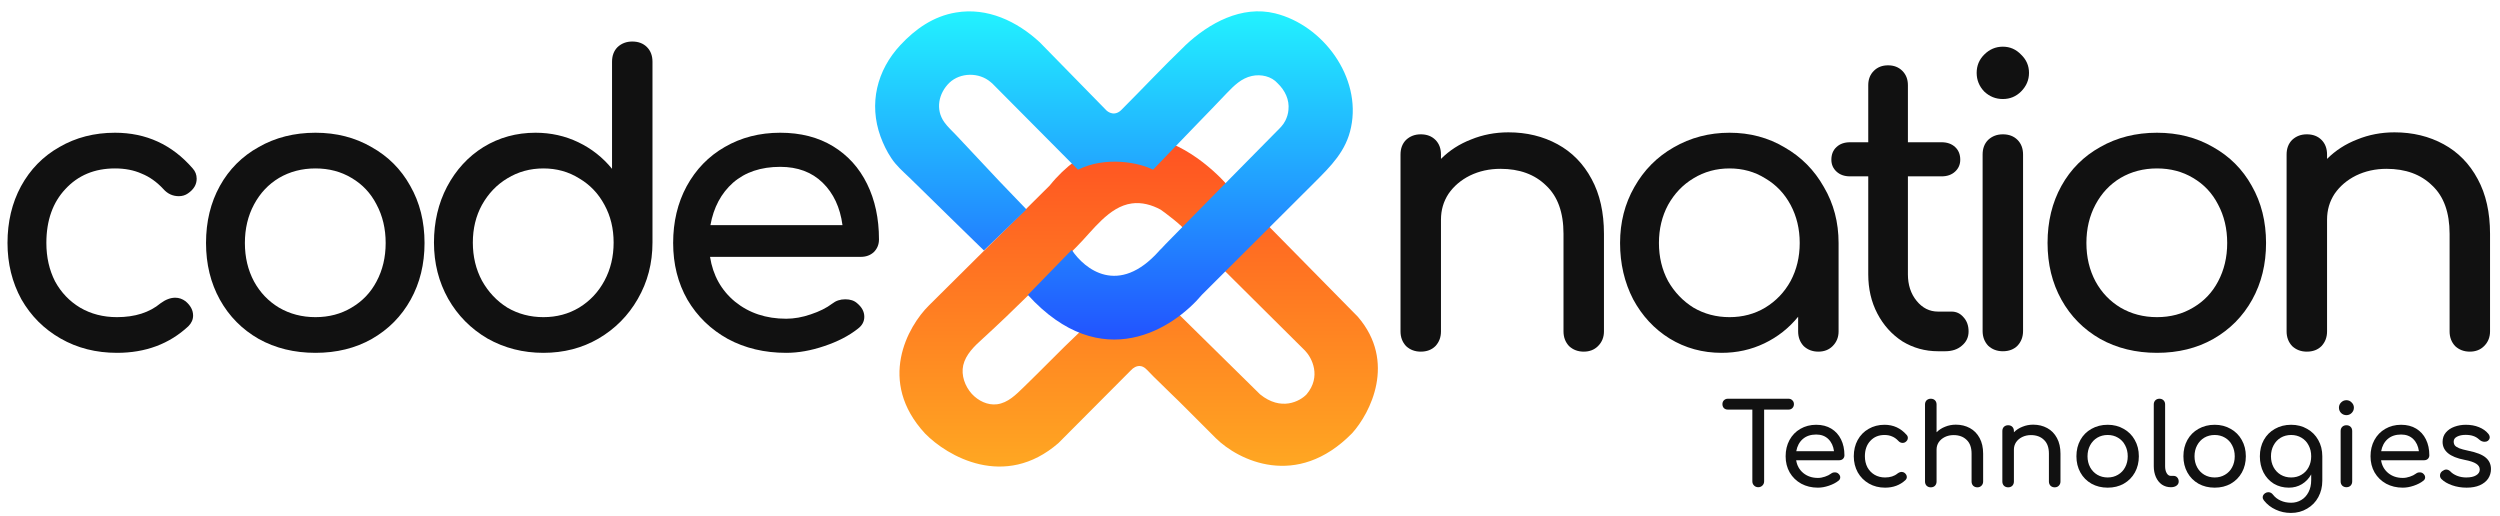
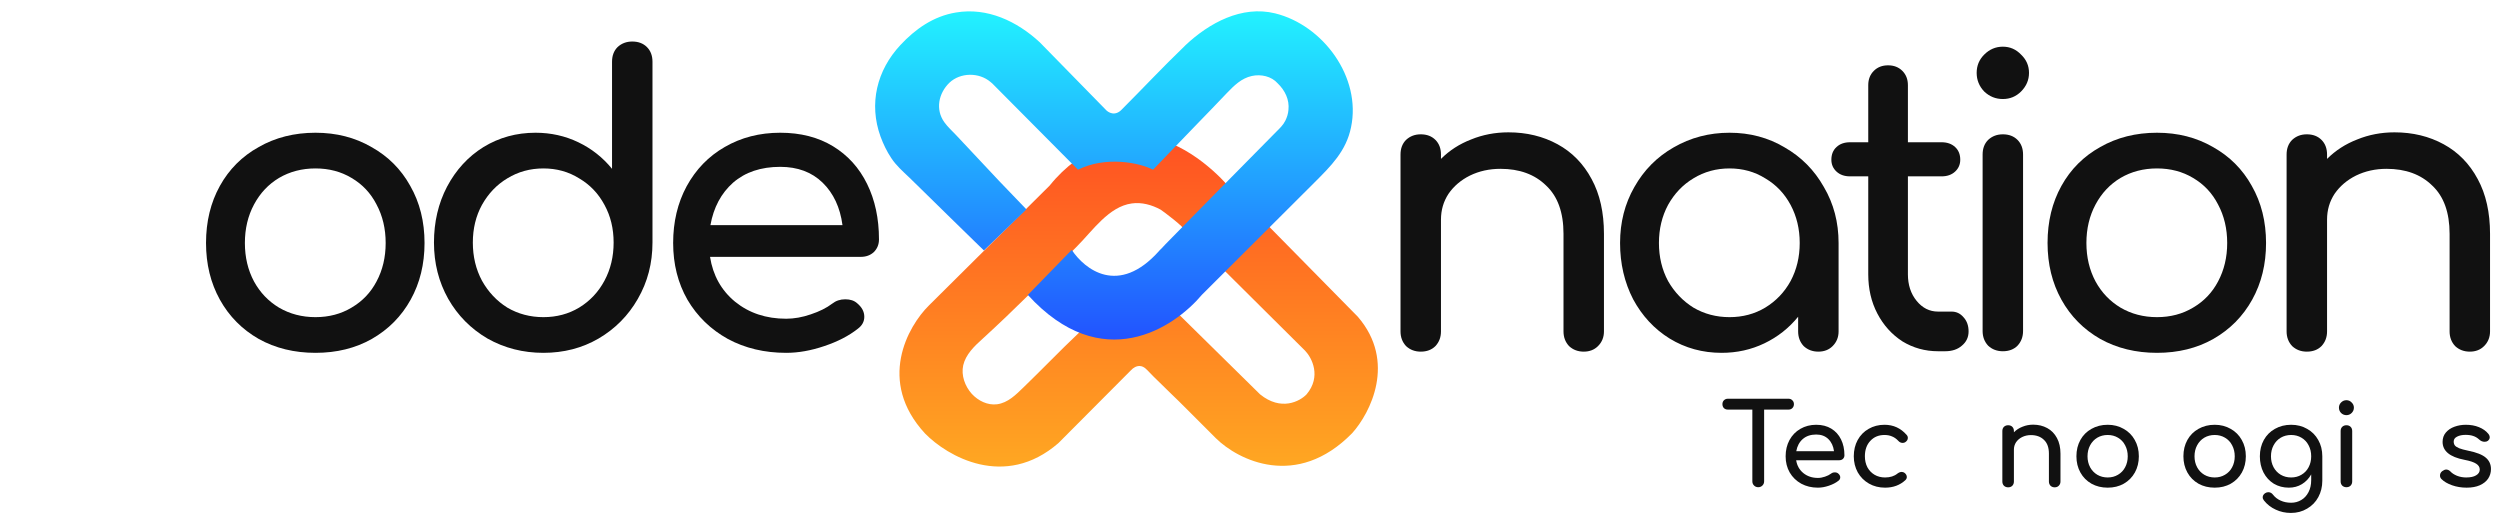
<svg xmlns="http://www.w3.org/2000/svg" width="247" height="51" viewBox="0 0 247 51" fill="none">
-   <path d="M11.36 13.114C14.442 13.114 17.002 14.29 19.039 16.641C19.3 16.928 19.431 17.268 19.431 17.659C19.431 18.234 19.143 18.717 18.569 19.109C18.308 19.292 18.007 19.383 17.668 19.383C17.067 19.383 16.558 19.148 16.14 18.678C15.487 17.973 14.768 17.463 13.985 17.15C13.227 16.811 12.352 16.641 11.36 16.641C9.348 16.641 7.716 17.32 6.462 18.678C5.208 20.01 4.581 21.787 4.581 24.007C4.581 25.417 4.869 26.684 5.443 27.807C6.044 28.904 6.867 29.766 7.912 30.393C8.983 31.02 10.197 31.334 11.555 31.334C13.332 31.334 14.768 30.877 15.865 29.962C16.362 29.597 16.845 29.414 17.315 29.414C17.681 29.414 18.02 29.531 18.334 29.766C18.83 30.184 19.078 30.654 19.078 31.177C19.078 31.569 18.922 31.921 18.608 32.235C16.727 33.985 14.377 34.86 11.555 34.86C9.492 34.86 7.637 34.39 5.992 33.449C4.346 32.509 3.053 31.216 2.113 29.57C1.199 27.899 0.741 26.044 0.741 24.007C0.741 21.917 1.186 20.049 2.074 18.404C2.988 16.732 4.255 15.439 5.874 14.525C7.494 13.585 9.322 13.114 11.36 13.114Z" fill="#111111" />
  <path d="M31.169 13.114C33.233 13.114 35.074 13.585 36.694 14.525C38.339 15.439 39.619 16.719 40.533 18.365C41.474 20.01 41.944 21.891 41.944 24.007C41.944 26.096 41.487 27.964 40.572 29.61C39.658 31.255 38.378 32.548 36.733 33.489C35.113 34.403 33.259 34.86 31.169 34.86C29.079 34.86 27.212 34.403 25.566 33.489C23.92 32.548 22.64 31.255 21.726 29.61C20.812 27.964 20.355 26.096 20.355 24.007C20.355 21.891 20.812 20.01 21.726 18.365C22.64 16.719 23.92 15.439 25.566 14.525C27.212 13.585 29.079 13.114 31.169 13.114ZM31.169 16.641C29.837 16.641 28.635 16.954 27.564 17.581C26.519 18.208 25.697 19.083 25.096 20.206C24.495 21.329 24.195 22.596 24.195 24.007C24.195 25.417 24.495 26.684 25.096 27.807C25.697 28.904 26.519 29.766 27.564 30.393C28.635 31.02 29.837 31.334 31.169 31.334C32.501 31.334 33.69 31.02 34.734 30.393C35.805 29.766 36.628 28.904 37.203 27.807C37.804 26.684 38.104 25.417 38.104 24.007C38.104 22.596 37.804 21.329 37.203 20.206C36.628 19.083 35.805 18.208 34.734 17.581C33.69 16.954 32.501 16.641 31.169 16.641Z" fill="#111111" />
  <path d="M62.467 4.103C63.068 4.103 63.551 4.286 63.917 4.651C64.282 5.017 64.465 5.5 64.465 6.101V23.968C64.465 26.005 63.982 27.86 63.016 29.531C62.075 31.177 60.782 32.483 59.137 33.449C57.517 34.39 55.702 34.86 53.69 34.86C51.679 34.86 49.838 34.39 48.166 33.449C46.52 32.483 45.227 31.177 44.287 29.531C43.347 27.86 42.876 26.005 42.876 23.968C42.876 21.93 43.307 20.089 44.169 18.443C45.057 16.771 46.259 15.465 47.774 14.525C49.315 13.585 51.026 13.114 52.907 13.114C54.422 13.114 55.832 13.428 57.138 14.055C58.444 14.682 59.554 15.557 60.469 16.68V6.101C60.469 5.5 60.652 5.017 61.017 4.651C61.409 4.286 61.892 4.103 62.467 4.103ZM53.69 31.334C54.996 31.334 56.172 31.02 57.217 30.393C58.288 29.74 59.123 28.852 59.724 27.729C60.325 26.606 60.626 25.352 60.626 23.968C60.626 22.583 60.325 21.343 59.724 20.245C59.123 19.122 58.288 18.247 57.217 17.62C56.172 16.967 54.996 16.641 53.69 16.641C52.384 16.641 51.196 16.967 50.125 17.62C49.08 18.247 48.244 19.122 47.617 20.245C47.017 21.343 46.716 22.583 46.716 23.968C46.716 25.352 47.017 26.606 47.617 27.729C48.244 28.852 49.08 29.74 50.125 30.393C51.196 31.02 52.384 31.334 53.69 31.334Z" fill="#111111" />
  <path d="M86.843 23.654C86.843 24.15 86.673 24.568 86.333 24.908C85.994 25.221 85.563 25.378 85.04 25.378H70.151C70.439 27.207 71.261 28.682 72.62 29.806C74.004 30.929 75.689 31.49 77.674 31.49C78.458 31.49 79.267 31.347 80.103 31.059C80.965 30.772 81.671 30.419 82.219 30.002C82.585 29.714 83.016 29.57 83.512 29.57C84.008 29.57 84.4 29.701 84.688 29.962C85.158 30.354 85.393 30.798 85.393 31.294C85.393 31.765 85.184 32.156 84.766 32.47C83.878 33.175 82.768 33.75 81.436 34.194C80.129 34.638 78.876 34.86 77.674 34.86C75.532 34.86 73.612 34.403 71.915 33.489C70.217 32.548 68.885 31.255 67.918 29.61C66.978 27.964 66.507 26.096 66.507 24.007C66.507 21.917 66.952 20.049 67.84 18.404C68.754 16.732 70.008 15.439 71.601 14.525C73.221 13.585 75.049 13.114 77.086 13.114C79.098 13.114 80.835 13.559 82.297 14.447C83.76 15.335 84.883 16.575 85.667 18.169C86.451 19.762 86.843 21.591 86.843 23.654ZM77.086 16.484C75.18 16.484 73.625 17.006 72.424 18.051C71.248 19.096 70.504 20.494 70.191 22.244H83.238C83.003 20.494 82.35 19.096 81.279 18.051C80.208 17.006 78.81 16.484 77.086 16.484Z" fill="#111111" />
  <path d="M149.028 13.075C150.831 13.075 152.45 13.467 153.887 14.251C155.323 15.034 156.447 16.184 157.256 17.699C158.066 19.188 158.471 20.99 158.471 23.106V32.744C158.471 33.319 158.275 33.802 157.883 34.194C157.518 34.559 157.047 34.742 156.473 34.742C155.898 34.742 155.415 34.559 155.023 34.194C154.657 33.802 154.474 33.319 154.474 32.744V23.106C154.474 20.99 153.9 19.396 152.75 18.326C151.627 17.228 150.125 16.68 148.245 16.68C147.148 16.68 146.142 16.902 145.228 17.346C144.34 17.79 143.634 18.391 143.112 19.148C142.616 19.906 142.368 20.755 142.368 21.695V32.744C142.368 33.319 142.185 33.802 141.819 34.194C141.453 34.559 140.97 34.742 140.369 34.742C139.795 34.742 139.311 34.559 138.92 34.194C138.554 33.802 138.371 33.319 138.371 32.744V15.269C138.371 14.669 138.554 14.185 138.92 13.82C139.311 13.454 139.795 13.271 140.369 13.271C140.97 13.271 141.453 13.454 141.819 13.82C142.185 14.185 142.368 14.669 142.368 15.269V15.7C143.203 14.864 144.196 14.225 145.345 13.78C146.495 13.31 147.722 13.075 149.028 13.075Z" fill="#111111" />
  <path d="M170.877 13.114C172.889 13.114 174.704 13.598 176.323 14.564C177.969 15.505 179.262 16.811 180.202 18.482C181.169 20.128 181.652 21.969 181.652 24.007V32.744C181.652 33.319 181.456 33.802 181.064 34.194C180.699 34.559 180.228 34.742 179.654 34.742C179.079 34.742 178.596 34.559 178.204 34.194C177.838 33.802 177.656 33.319 177.656 32.744V31.294C176.741 32.418 175.631 33.293 174.325 33.92C173.019 34.547 171.609 34.86 170.094 34.86C168.213 34.86 166.502 34.39 164.961 33.449C163.446 32.509 162.244 31.216 161.356 29.57C160.494 27.899 160.063 26.044 160.063 24.007C160.063 21.969 160.533 20.128 161.474 18.482C162.414 16.811 163.707 15.505 165.353 14.564C167.024 13.598 168.866 13.114 170.877 13.114ZM170.877 31.334C172.183 31.334 173.359 31.02 174.404 30.393C175.474 29.74 176.31 28.865 176.911 27.768C177.512 26.645 177.812 25.391 177.812 24.007C177.812 22.622 177.512 21.369 176.911 20.245C176.31 19.122 175.474 18.247 174.404 17.62C173.359 16.967 172.183 16.641 170.877 16.641C169.571 16.641 168.383 16.967 167.312 17.62C166.267 18.247 165.431 19.122 164.804 20.245C164.203 21.369 163.903 22.622 163.903 24.007C163.903 25.391 164.203 26.645 164.804 27.768C165.431 28.865 166.267 29.74 167.312 30.393C168.383 31.02 169.571 31.334 170.877 31.334Z" fill="#111111" />
  <path d="M192.811 30.785C193.281 30.785 193.673 30.968 193.986 31.334C194.326 31.699 194.496 32.169 194.496 32.744C194.496 33.319 194.274 33.789 193.83 34.155C193.412 34.52 192.863 34.703 192.184 34.703H191.479C190.199 34.703 189.023 34.377 187.953 33.724C186.908 33.044 186.085 32.13 185.484 30.981C184.883 29.832 184.583 28.539 184.583 27.102V17.424H182.781C182.232 17.424 181.788 17.268 181.448 16.954C181.109 16.641 180.939 16.249 180.939 15.779C180.939 15.256 181.109 14.838 181.448 14.525C181.788 14.211 182.232 14.055 182.781 14.055H184.583V8.413C184.583 7.838 184.766 7.368 185.132 7.002C185.497 6.636 185.967 6.454 186.542 6.454C187.117 6.454 187.587 6.636 187.953 7.002C188.318 7.368 188.501 7.838 188.501 8.413V14.055H191.831C192.38 14.055 192.824 14.211 193.164 14.525C193.503 14.838 193.673 15.256 193.673 15.779C193.673 16.249 193.503 16.641 193.164 16.954C192.824 17.268 192.38 17.424 191.831 17.424H188.501V27.102C188.501 28.147 188.788 29.022 189.363 29.727C189.938 30.433 190.643 30.785 191.479 30.785H192.811Z" fill="#111111" />
  <path d="M195.882 15.269C195.882 14.669 196.064 14.185 196.43 13.82C196.822 13.454 197.305 13.271 197.88 13.271C198.481 13.271 198.964 13.454 199.329 13.82C199.695 14.185 199.878 14.669 199.878 15.269V32.705C199.878 33.28 199.695 33.763 199.329 34.155C198.964 34.52 198.481 34.703 197.88 34.703C197.305 34.703 196.822 34.52 196.43 34.155C196.064 33.763 195.882 33.28 195.882 32.705V15.269ZM197.88 4.612C198.585 4.612 199.186 4.873 199.682 5.396C200.204 5.892 200.466 6.493 200.466 7.198C200.466 7.903 200.204 8.517 199.682 9.04C199.186 9.536 198.585 9.784 197.88 9.784C197.174 9.784 196.561 9.536 196.038 9.04C195.542 8.517 195.294 7.903 195.294 7.198C195.294 6.493 195.542 5.892 196.038 5.396C196.561 4.873 197.174 4.612 197.88 4.612Z" fill="#111111" />
  <path d="M213.112 13.114C215.175 13.114 217.017 13.585 218.636 14.525C220.282 15.439 221.562 16.719 222.476 18.365C223.416 20.01 223.886 21.891 223.886 24.007C223.886 26.096 223.429 27.964 222.515 29.61C221.601 31.255 220.321 32.548 218.675 33.489C217.056 34.403 215.201 34.86 213.112 34.86C211.022 34.86 209.154 34.403 207.509 33.489C205.863 32.548 204.583 31.255 203.669 29.61C202.755 27.964 202.298 26.096 202.298 24.007C202.298 21.891 202.755 20.01 203.669 18.365C204.583 16.719 205.863 15.439 207.509 14.525C209.154 13.585 211.022 13.114 213.112 13.114ZM213.112 16.641C211.78 16.641 210.578 16.954 209.507 17.581C208.462 18.208 207.639 19.083 207.039 20.206C206.438 21.329 206.137 22.596 206.137 24.007C206.137 25.417 206.438 26.684 207.039 27.807C207.639 28.904 208.462 29.766 209.507 30.393C210.578 31.02 211.78 31.334 213.112 31.334C214.444 31.334 215.632 31.02 216.677 30.393C217.748 29.766 218.571 28.904 219.146 27.807C219.746 26.684 220.047 25.417 220.047 24.007C220.047 22.596 219.746 21.329 219.146 20.206C218.571 19.083 217.748 18.208 216.677 17.581C215.632 16.954 214.444 16.641 213.112 16.641Z" fill="#111111" />
  <path d="M236.574 13.075C238.376 13.075 239.995 13.467 241.432 14.251C242.869 15.034 243.992 16.184 244.802 17.699C245.611 19.188 246.016 20.99 246.016 23.106V32.744C246.016 33.319 245.82 33.802 245.428 34.194C245.063 34.559 244.593 34.742 244.018 34.742C243.443 34.742 242.96 34.559 242.568 34.194C242.203 33.802 242.02 33.319 242.02 32.744V23.106C242.02 20.99 241.445 19.396 240.296 18.326C239.173 17.228 237.671 16.68 235.79 16.68C234.693 16.68 233.687 16.902 232.773 17.346C231.885 17.79 231.18 18.391 230.657 19.148C230.161 19.906 229.913 20.755 229.913 21.695V32.744C229.913 33.319 229.73 33.802 229.364 34.194C228.998 34.559 228.515 34.742 227.914 34.742C227.34 34.742 226.857 34.559 226.465 34.194C226.099 33.802 225.916 33.319 225.916 32.744V15.269C225.916 14.669 226.099 14.185 226.465 13.82C226.857 13.454 227.34 13.271 227.914 13.271C228.515 13.271 228.998 13.454 229.364 13.82C229.73 14.185 229.913 14.669 229.913 15.269V15.7C230.749 14.864 231.741 14.225 232.89 13.78C234.04 13.31 235.267 13.075 236.574 13.075Z" fill="#111111" />
  <path d="M176.703 39.394C176.859 39.394 176.986 39.446 177.083 39.55C177.188 39.648 177.24 39.774 177.24 39.931C177.24 40.088 177.188 40.218 177.083 40.323C176.986 40.42 176.859 40.468 176.703 40.468H174.296V47.555C174.296 47.719 174.24 47.857 174.128 47.969C174.016 48.081 173.878 48.137 173.714 48.137C173.549 48.137 173.411 48.081 173.299 47.969C173.187 47.857 173.132 47.719 173.132 47.555V40.468H170.713C170.557 40.468 170.426 40.42 170.322 40.323C170.225 40.218 170.176 40.088 170.176 39.931C170.176 39.774 170.225 39.648 170.322 39.55C170.426 39.446 170.557 39.394 170.713 39.394H176.703Z" fill="#111111" />
  <path d="M182.23 44.98C182.23 45.122 182.181 45.241 182.084 45.338C181.987 45.428 181.864 45.472 181.715 45.472H177.461C177.543 45.995 177.778 46.416 178.166 46.737C178.562 47.058 179.043 47.219 179.61 47.219C179.834 47.219 180.066 47.178 180.304 47.096C180.551 47.014 180.752 46.913 180.909 46.793C181.013 46.711 181.136 46.67 181.278 46.67C181.42 46.67 181.532 46.708 181.614 46.782C181.748 46.894 181.816 47.021 181.816 47.163C181.816 47.297 181.756 47.409 181.637 47.499C181.383 47.7 181.066 47.864 180.685 47.991C180.312 48.118 179.954 48.181 179.61 48.181C178.998 48.181 178.45 48.051 177.965 47.79C177.48 47.521 177.099 47.152 176.823 46.681C176.554 46.211 176.42 45.678 176.42 45.081C176.42 44.483 176.547 43.95 176.8 43.48C177.062 43.002 177.42 42.633 177.875 42.371C178.338 42.103 178.86 41.968 179.442 41.968C180.017 41.968 180.513 42.095 180.931 42.349C181.349 42.603 181.67 42.957 181.894 43.413C182.118 43.868 182.23 44.39 182.23 44.98ZM179.442 42.931C178.898 42.931 178.454 43.081 178.11 43.379C177.774 43.678 177.562 44.077 177.472 44.577H181.2C181.133 44.077 180.946 43.678 180.64 43.379C180.334 43.081 179.935 42.931 179.442 42.931Z" fill="#111111" />
  <path d="M186.188 41.968C187.068 41.968 187.8 42.304 188.382 42.976C188.457 43.058 188.494 43.155 188.494 43.267C188.494 43.431 188.412 43.569 188.248 43.681C188.173 43.733 188.087 43.76 187.99 43.76C187.818 43.76 187.673 43.693 187.554 43.558C187.367 43.357 187.162 43.211 186.938 43.121C186.721 43.025 186.471 42.976 186.188 42.976C185.613 42.976 185.147 43.17 184.788 43.558C184.43 43.939 184.251 44.446 184.251 45.081C184.251 45.484 184.333 45.846 184.497 46.166C184.669 46.48 184.904 46.726 185.203 46.905C185.509 47.084 185.856 47.174 186.244 47.174C186.751 47.174 187.162 47.043 187.475 46.782C187.617 46.678 187.755 46.626 187.889 46.626C187.994 46.626 188.091 46.659 188.18 46.726C188.322 46.846 188.393 46.98 188.393 47.129C188.393 47.241 188.348 47.342 188.259 47.431C187.721 47.931 187.05 48.181 186.244 48.181C185.654 48.181 185.124 48.047 184.654 47.779C184.184 47.51 183.815 47.14 183.546 46.67C183.285 46.193 183.154 45.663 183.154 45.081C183.154 44.483 183.281 43.95 183.535 43.48C183.796 43.002 184.158 42.633 184.621 42.371C185.083 42.103 185.606 41.968 186.188 41.968Z" fill="#111111" />
-   <path d="M193.236 41.957C193.751 41.957 194.213 42.069 194.624 42.293C195.034 42.517 195.355 42.845 195.587 43.278C195.818 43.704 195.934 44.219 195.934 44.823V47.577C195.934 47.741 195.878 47.879 195.766 47.991C195.661 48.096 195.527 48.148 195.363 48.148C195.199 48.148 195.06 48.096 194.949 47.991C194.844 47.879 194.792 47.741 194.792 47.577V44.823C194.792 44.219 194.628 43.763 194.299 43.457C193.978 43.144 193.549 42.987 193.012 42.987C192.698 42.987 192.411 43.051 192.15 43.178C191.896 43.304 191.695 43.476 191.545 43.693C191.404 43.909 191.333 44.151 191.333 44.42V47.577C191.333 47.741 191.28 47.879 191.176 47.991C191.071 48.096 190.933 48.148 190.762 48.148C190.598 48.148 190.46 48.096 190.348 47.991C190.243 47.879 190.191 47.741 190.191 47.577V39.965C190.191 39.793 190.243 39.655 190.348 39.55C190.46 39.446 190.598 39.394 190.762 39.394C190.933 39.394 191.071 39.446 191.176 39.55C191.28 39.655 191.333 39.793 191.333 39.965V42.707C191.572 42.468 191.855 42.286 192.183 42.159C192.512 42.025 192.863 41.957 193.236 41.957Z" fill="#111111" />
  <path d="M200.877 41.957C201.392 41.957 201.855 42.069 202.266 42.293C202.676 42.517 202.997 42.845 203.228 43.278C203.46 43.704 203.575 44.219 203.575 44.823V47.577C203.575 47.741 203.519 47.879 203.407 47.991C203.303 48.096 203.169 48.148 203.004 48.148C202.84 48.148 202.702 48.096 202.59 47.991C202.486 47.879 202.433 47.741 202.433 47.577V44.823C202.433 44.219 202.269 43.763 201.941 43.457C201.62 43.144 201.191 42.987 200.654 42.987C200.34 42.987 200.053 43.051 199.792 43.178C199.538 43.304 199.336 43.476 199.187 43.693C199.045 43.909 198.974 44.151 198.974 44.42V47.577C198.974 47.741 198.922 47.879 198.818 47.991C198.713 48.096 198.575 48.148 198.403 48.148C198.239 48.148 198.101 48.096 197.989 47.991C197.885 47.879 197.832 47.741 197.832 47.577V42.584C197.832 42.413 197.885 42.275 197.989 42.17C198.101 42.066 198.239 42.013 198.403 42.013C198.575 42.013 198.713 42.066 198.818 42.17C198.922 42.275 198.974 42.413 198.974 42.584V42.707C199.213 42.468 199.497 42.286 199.825 42.159C200.153 42.025 200.504 41.957 200.877 41.957Z" fill="#111111" />
  <path d="M208.239 41.968C208.829 41.968 209.355 42.103 209.818 42.371C210.288 42.633 210.654 42.998 210.915 43.469C211.184 43.939 211.318 44.476 211.318 45.081C211.318 45.678 211.187 46.211 210.926 46.681C210.665 47.152 210.299 47.521 209.829 47.79C209.366 48.051 208.836 48.181 208.239 48.181C207.642 48.181 207.109 48.051 206.639 47.79C206.168 47.521 205.803 47.152 205.542 46.681C205.28 46.211 205.15 45.678 205.15 45.081C205.15 44.476 205.28 43.939 205.542 43.469C205.803 42.998 206.168 42.633 206.639 42.371C207.109 42.103 207.642 41.968 208.239 41.968ZM208.239 42.976C207.859 42.976 207.515 43.066 207.21 43.245C206.911 43.424 206.676 43.674 206.504 43.995C206.333 44.316 206.247 44.678 206.247 45.081C206.247 45.484 206.333 45.846 206.504 46.166C206.676 46.48 206.911 46.726 207.21 46.905C207.515 47.084 207.859 47.174 208.239 47.174C208.62 47.174 208.96 47.084 209.258 46.905C209.564 46.726 209.799 46.48 209.963 46.166C210.135 45.846 210.221 45.484 210.221 45.081C210.221 44.678 210.135 44.316 209.963 43.995C209.799 43.674 209.564 43.424 209.258 43.245C208.96 43.066 208.62 42.976 208.239 42.976Z" fill="#111111" />
-   <path d="M212.793 39.953C212.793 39.789 212.846 39.655 212.95 39.55C213.055 39.446 213.189 39.394 213.353 39.394C213.517 39.394 213.652 39.446 213.756 39.55C213.861 39.655 213.913 39.789 213.913 39.953V46.066C213.913 46.342 213.965 46.569 214.07 46.749C214.174 46.928 214.308 47.017 214.473 47.017H214.752C214.902 47.017 215.021 47.069 215.111 47.174C215.208 47.279 215.256 47.413 215.256 47.577C215.256 47.741 215.185 47.876 215.044 47.98C214.902 48.084 214.719 48.137 214.495 48.137H214.473C214.152 48.137 213.861 48.051 213.599 47.879C213.346 47.7 213.148 47.454 213.006 47.14C212.864 46.819 212.793 46.461 212.793 46.066V39.953Z" fill="#111111" />
  <path d="M218.811 41.968C219.4 41.968 219.927 42.103 220.389 42.371C220.859 42.633 221.225 42.998 221.486 43.469C221.755 43.939 221.889 44.476 221.889 45.081C221.889 45.678 221.759 46.211 221.498 46.681C221.236 47.152 220.871 47.521 220.401 47.79C219.938 48.051 219.408 48.181 218.811 48.181C218.214 48.181 217.68 48.051 217.21 47.79C216.74 47.521 216.374 47.152 216.113 46.681C215.852 46.211 215.721 45.678 215.721 45.081C215.721 44.476 215.852 43.939 216.113 43.469C216.374 42.998 216.74 42.633 217.21 42.371C217.68 42.103 218.214 41.968 218.811 41.968ZM218.811 42.976C218.43 42.976 218.087 43.066 217.781 43.245C217.482 43.424 217.247 43.674 217.076 43.995C216.904 44.316 216.818 44.678 216.818 45.081C216.818 45.484 216.904 45.846 217.076 46.166C217.247 46.48 217.482 46.726 217.781 46.905C218.087 47.084 218.43 47.174 218.811 47.174C219.191 47.174 219.531 47.084 219.83 46.905C220.136 46.726 220.371 46.48 220.535 46.166C220.706 45.846 220.792 45.484 220.792 45.081C220.792 44.678 220.706 44.316 220.535 43.995C220.371 43.674 220.136 43.424 219.83 43.245C219.531 43.066 219.191 42.976 218.811 42.976Z" fill="#111111" />
  <path d="M226.365 41.968C226.955 41.968 227.481 42.103 227.943 42.371C228.414 42.633 228.779 42.998 229.041 43.469C229.309 43.939 229.444 44.476 229.444 45.081V47.499C229.444 48.088 229.313 48.626 229.052 49.111C228.791 49.596 228.421 49.976 227.943 50.252C227.473 50.536 226.94 50.678 226.343 50.678C225.805 50.678 225.305 50.57 224.843 50.353C224.38 50.144 223.992 49.842 223.678 49.447C223.596 49.342 223.555 49.237 223.555 49.133C223.555 48.976 223.634 48.842 223.79 48.73C223.895 48.663 223.999 48.629 224.104 48.629C224.29 48.629 224.443 48.708 224.563 48.864C224.764 49.126 225.018 49.323 225.324 49.458C225.63 49.599 225.977 49.67 226.365 49.67C226.731 49.67 227.063 49.581 227.361 49.402C227.66 49.23 227.899 48.973 228.078 48.629C228.257 48.293 228.346 47.89 228.346 47.42V46.872C228.115 47.282 227.809 47.603 227.429 47.834C227.048 48.066 226.619 48.181 226.141 48.181C225.589 48.181 225.093 48.051 224.652 47.79C224.219 47.521 223.88 47.152 223.634 46.681C223.395 46.211 223.275 45.678 223.275 45.081C223.275 44.476 223.406 43.939 223.667 43.469C223.928 42.998 224.294 42.633 224.764 42.371C225.234 42.103 225.768 41.968 226.365 41.968ZM226.365 47.174C226.746 47.174 227.085 47.084 227.384 46.905C227.69 46.726 227.925 46.48 228.089 46.166C228.261 45.846 228.346 45.484 228.346 45.081C228.346 44.678 228.261 44.316 228.089 43.995C227.925 43.674 227.69 43.424 227.384 43.245C227.085 43.066 226.746 42.976 226.365 42.976C225.984 42.976 225.641 43.066 225.335 43.245C225.037 43.424 224.802 43.674 224.63 43.995C224.458 44.316 224.372 44.678 224.372 45.081C224.372 45.484 224.458 45.846 224.63 46.166C224.802 46.48 225.037 46.726 225.335 46.905C225.641 47.084 225.984 47.174 226.365 47.174Z" fill="#111111" />
  <path d="M231.255 42.584C231.255 42.413 231.307 42.275 231.412 42.17C231.524 42.066 231.662 42.013 231.826 42.013C231.997 42.013 232.136 42.066 232.24 42.17C232.345 42.275 232.397 42.413 232.397 42.584V47.566C232.397 47.73 232.345 47.868 232.24 47.98C232.136 48.084 231.997 48.137 231.826 48.137C231.662 48.137 231.524 48.084 231.412 47.98C231.307 47.868 231.255 47.73 231.255 47.566V42.584ZM231.826 39.539C232.027 39.539 232.199 39.614 232.341 39.763C232.49 39.905 232.565 40.077 232.565 40.278C232.565 40.48 232.49 40.655 232.341 40.804C232.199 40.946 232.027 41.017 231.826 41.017C231.624 41.017 231.449 40.946 231.3 40.804C231.158 40.655 231.087 40.48 231.087 40.278C231.087 40.077 231.158 39.905 231.3 39.763C231.449 39.614 231.624 39.539 231.826 39.539Z" fill="#111111" />
-   <path d="M240.018 44.98C240.018 45.122 239.969 45.241 239.872 45.338C239.775 45.428 239.652 45.472 239.503 45.472H235.249C235.331 45.995 235.566 46.416 235.954 46.737C236.349 47.058 236.831 47.219 237.398 47.219C237.622 47.219 237.853 47.178 238.092 47.096C238.338 47.014 238.54 46.913 238.697 46.793C238.801 46.711 238.924 46.67 239.066 46.67C239.208 46.67 239.32 46.708 239.402 46.782C239.536 46.894 239.603 47.021 239.603 47.163C239.603 47.297 239.544 47.409 239.424 47.499C239.17 47.7 238.853 47.864 238.473 47.991C238.1 48.118 237.741 48.181 237.398 48.181C236.786 48.181 236.238 48.051 235.752 47.79C235.267 47.521 234.887 47.152 234.611 46.681C234.342 46.211 234.208 45.678 234.208 45.081C234.208 44.483 234.334 43.95 234.588 43.48C234.849 43.002 235.208 42.633 235.663 42.371C236.126 42.103 236.648 41.968 237.23 41.968C237.805 41.968 238.301 42.095 238.719 42.349C239.137 42.603 239.458 42.957 239.682 43.413C239.906 43.868 240.018 44.39 240.018 44.98ZM237.23 42.931C236.685 42.931 236.241 43.081 235.898 43.379C235.562 43.678 235.349 44.077 235.26 44.577H238.988C238.92 44.077 238.734 43.678 238.428 43.379C238.122 43.081 237.723 42.931 237.23 42.931Z" fill="#111111" />
  <path d="M243.623 41.968C244.108 41.968 244.541 42.047 244.922 42.204C245.31 42.36 245.616 42.577 245.84 42.853C245.937 42.972 245.985 43.092 245.985 43.211C245.985 43.338 245.922 43.454 245.795 43.558C245.713 43.618 245.608 43.648 245.482 43.648C245.288 43.648 245.112 43.577 244.955 43.435C244.769 43.263 244.571 43.144 244.362 43.077C244.153 43.002 243.899 42.965 243.601 42.965C243.258 42.965 242.974 43.025 242.75 43.144C242.534 43.256 242.425 43.416 242.425 43.625C242.425 43.775 242.463 43.901 242.537 44.006C242.612 44.103 242.754 44.196 242.963 44.286C243.172 44.368 243.474 44.45 243.87 44.532C244.683 44.696 245.258 44.924 245.594 45.215C245.937 45.506 246.108 45.883 246.108 46.346C246.108 46.689 246.015 47.002 245.829 47.286C245.642 47.562 245.366 47.782 245 47.946C244.642 48.103 244.209 48.181 243.702 48.181C243.194 48.181 242.716 48.103 242.269 47.946C241.821 47.79 241.47 47.584 241.216 47.331C241.119 47.234 241.071 47.118 241.071 46.984C241.071 46.805 241.146 46.659 241.295 46.547C241.437 46.443 241.567 46.39 241.687 46.39C241.836 46.39 241.978 46.458 242.112 46.592C242.254 46.749 242.466 46.887 242.75 47.006C243.034 47.118 243.336 47.174 243.657 47.174C244.082 47.174 244.411 47.103 244.642 46.961C244.881 46.819 245 46.629 245 46.39C245 46.159 244.885 45.969 244.653 45.819C244.422 45.663 244.03 45.532 243.478 45.428C242.045 45.151 241.328 44.562 241.328 43.659C241.328 43.293 241.437 42.983 241.653 42.73C241.869 42.476 242.153 42.286 242.504 42.159C242.855 42.032 243.228 41.968 243.623 41.968Z" fill="#111111" />
  <g filter="url(#filter0_i_2058_378)">
    <path d="M111.457 14.726C114.927 14.447 118.678 17.721 120.133 19.4L115.851 23.822C116.019 23.654 113.78 21.975 113.556 21.835C112.688 21.359 111.681 21.079 110.701 21.219C108.435 21.527 106.839 23.906 105.328 25.417C102.277 28.524 99.171 31.658 95.953 34.597C95.141 35.324 94.301 36.136 94.049 37.2C93.826 38.207 94.217 39.27 94.889 40.026C95.533 40.726 96.456 41.174 97.38 41.062C98.471 40.922 99.255 40.11 100.011 39.382C100.906 38.515 101.774 37.647 102.669 36.752C103.593 35.828 104.516 34.905 105.468 34.009C105.748 33.729 107.931 31.266 108.183 31.35C111.121 32.47 113.248 31.826 114.508 31.35L123.379 40.082C125.45 41.761 127.297 40.782 127.969 40.082C129.452 38.319 128.501 36.472 127.829 35.772L119.601 27.6L124.051 23.29L133.035 32.414C136.869 36.864 134.266 41.929 132.475 43.916C126.99 49.514 121.196 46.575 119.013 44.42C118.873 44.28 118.734 44.14 118.594 44C118.23 43.636 117.894 43.3 117.53 42.937C117.054 42.461 116.579 41.985 116.103 41.509C115.599 41.006 115.095 40.502 114.592 40.026C114.144 39.606 113.724 39.158 113.276 38.739C112.996 38.459 112.716 38.207 112.465 37.927C112.185 37.647 111.933 37.311 111.513 37.283C111.177 37.255 110.841 37.451 110.617 37.703L103.453 44.896C98.135 49.514 92.454 46.183 90.271 43.944C85.514 38.795 88.564 33.365 90.663 31.294L102.585 19.456C105.748 15.51 109.834 14.67 111.457 14.726Z" fill="url(#paint0_linear_2058_378)" />
  </g>
  <g filter="url(#filter1_i_2058_378)">
    <path d="M99.143 7.114L107.623 15.65C110.365 14.278 113.696 14.95 115.039 15.65C115.515 15.174 115.963 14.67 116.438 14.194C117.446 13.159 118.453 12.095 119.461 11.06C120.412 10.081 121.364 9.101 122.316 8.093C123.043 7.338 123.771 6.61 124.806 6.386C125.702 6.19 126.737 6.414 127.353 7.114C128.081 7.814 128.529 8.737 128.417 9.745C128.389 10.108 128.277 10.472 128.109 10.808C127.885 11.256 127.549 11.564 127.213 11.9C125.814 13.299 124.443 14.726 123.043 16.126C121.756 17.441 120.44 18.756 119.153 20.072C118.202 21.051 117.222 22.031 116.27 23.01C116.131 23.178 115.963 23.318 115.823 23.486C115.795 23.514 115.655 23.626 115.655 23.654C111.625 28.188 108.266 25.473 107.007 23.57L102.669 28.02C109.973 36.024 117.082 31.322 119.881 27.992C123.575 24.298 127.297 20.603 130.991 16.909C132.615 15.286 134.126 13.803 134.602 11.452C135.637 6.526 131.859 1.377 127.101 0.201C123.799 -0.61 120.58 1.153 118.257 3.336C118.202 3.392 118.174 3.42 118.118 3.476C116.019 5.491 114.032 7.618 111.989 9.661C111.989 9.661 111.989 9.661 111.961 9.689C111.289 10.416 110.589 9.997 110.337 9.689L103.844 3.056C101.606 0.985 98.667 -0.414 95.561 0.117C93.35 0.481 91.558 1.741 90.075 3.336C87.752 5.827 86.941 9.129 88.116 12.375C88.396 13.131 88.732 13.831 89.18 14.502C89.655 15.23 90.327 15.818 90.943 16.405C91.335 16.797 91.754 17.189 92.146 17.581C93.098 18.504 94.021 19.428 94.973 20.352C95.784 21.135 96.596 21.947 97.408 22.73C97.687 23.01 98.051 23.346 98.331 23.626L102.529 19.568C101.662 18.644 100.682 17.665 99.814 16.741C98.415 15.23 96.988 13.747 95.588 12.236C95.197 11.816 94.749 11.424 94.413 10.948C93.517 9.689 93.853 8.093 94.917 7.058C96.008 6.022 97.855 6.022 98.975 6.974C99.059 7.03 99.087 7.086 99.143 7.114Z" fill="url(#paint1_linear_2058_378)" />
  </g>
  <defs>
    <filter id="filter0_i_2058_378" x="87.748" y="14.43" width="47.547" height="32.785" filterUnits="userSpaceOnUse" color-interpolation-filters="sRGB">
      <feFlood flood-opacity="0" result="BackgroundImageFix" />
      <feBlend mode="normal" in="SourceGraphic" in2="BackgroundImageFix" result="shape" />
      <feColorMatrix in="SourceAlpha" type="matrix" values="0 0 0 0 0 0 0 0 0 0 0 0 0 0 0 0 0 0 127 0" result="hardAlpha" />
      <feOffset dx="1.119" dy="-1.119" />
      <feGaussianBlur stdDeviation="0.14" />
      <feComposite in2="hardAlpha" operator="arithmetic" k2="-1" k3="1" />
      <feColorMatrix type="matrix" values="0 0 0 0 0 0 0 0 0 0 0 0 0 0 0 0 0 0 0.25 0" />
      <feBlend mode="normal" in2="shape" result="effect1_innerShadow_2058_378" />
    </filter>
    <filter id="filter1_i_2058_378" x="87.302" y="0" width="47.472" height="32.708" filterUnits="userSpaceOnUse" color-interpolation-filters="sRGB">
      <feFlood flood-opacity="0" result="BackgroundImageFix" />
      <feBlend mode="normal" in="SourceGraphic" in2="BackgroundImageFix" result="shape" />
      <feColorMatrix in="SourceAlpha" type="matrix" values="0 0 0 0 0 0 0 0 0 0 0 0 0 0 0 0 0 0 127 0" result="hardAlpha" />
      <feOffset dx="-1.119" dy="1.119" />
      <feGaussianBlur stdDeviation="0.14" />
      <feComposite in2="hardAlpha" operator="arithmetic" k2="-1" k3="1" />
      <feColorMatrix type="matrix" values="0 0 0 0 0 0 0 0 0 0 0 0 0 0 0 0 0 0 0.25 0" />
      <feBlend mode="normal" in2="shape" result="effect1_innerShadow_2058_378" />
    </filter>
    <linearGradient id="paint0_linear_2058_378" x1="111.381" y1="14.71" x2="111.381" y2="47.215" gradientUnits="userSpaceOnUse">
      <stop stop-color="#FF5122" />
      <stop offset="1" stop-color="#FFA722" />
    </linearGradient>
    <linearGradient id="paint1_linear_2058_378" x1="111.178" y1="0" x2="111.178" y2="32.428" gradientUnits="userSpaceOnUse">
      <stop stop-color="#22F2FF" />
      <stop offset="1" stop-color="#2253FF" />
    </linearGradient>
  </defs>
</svg>